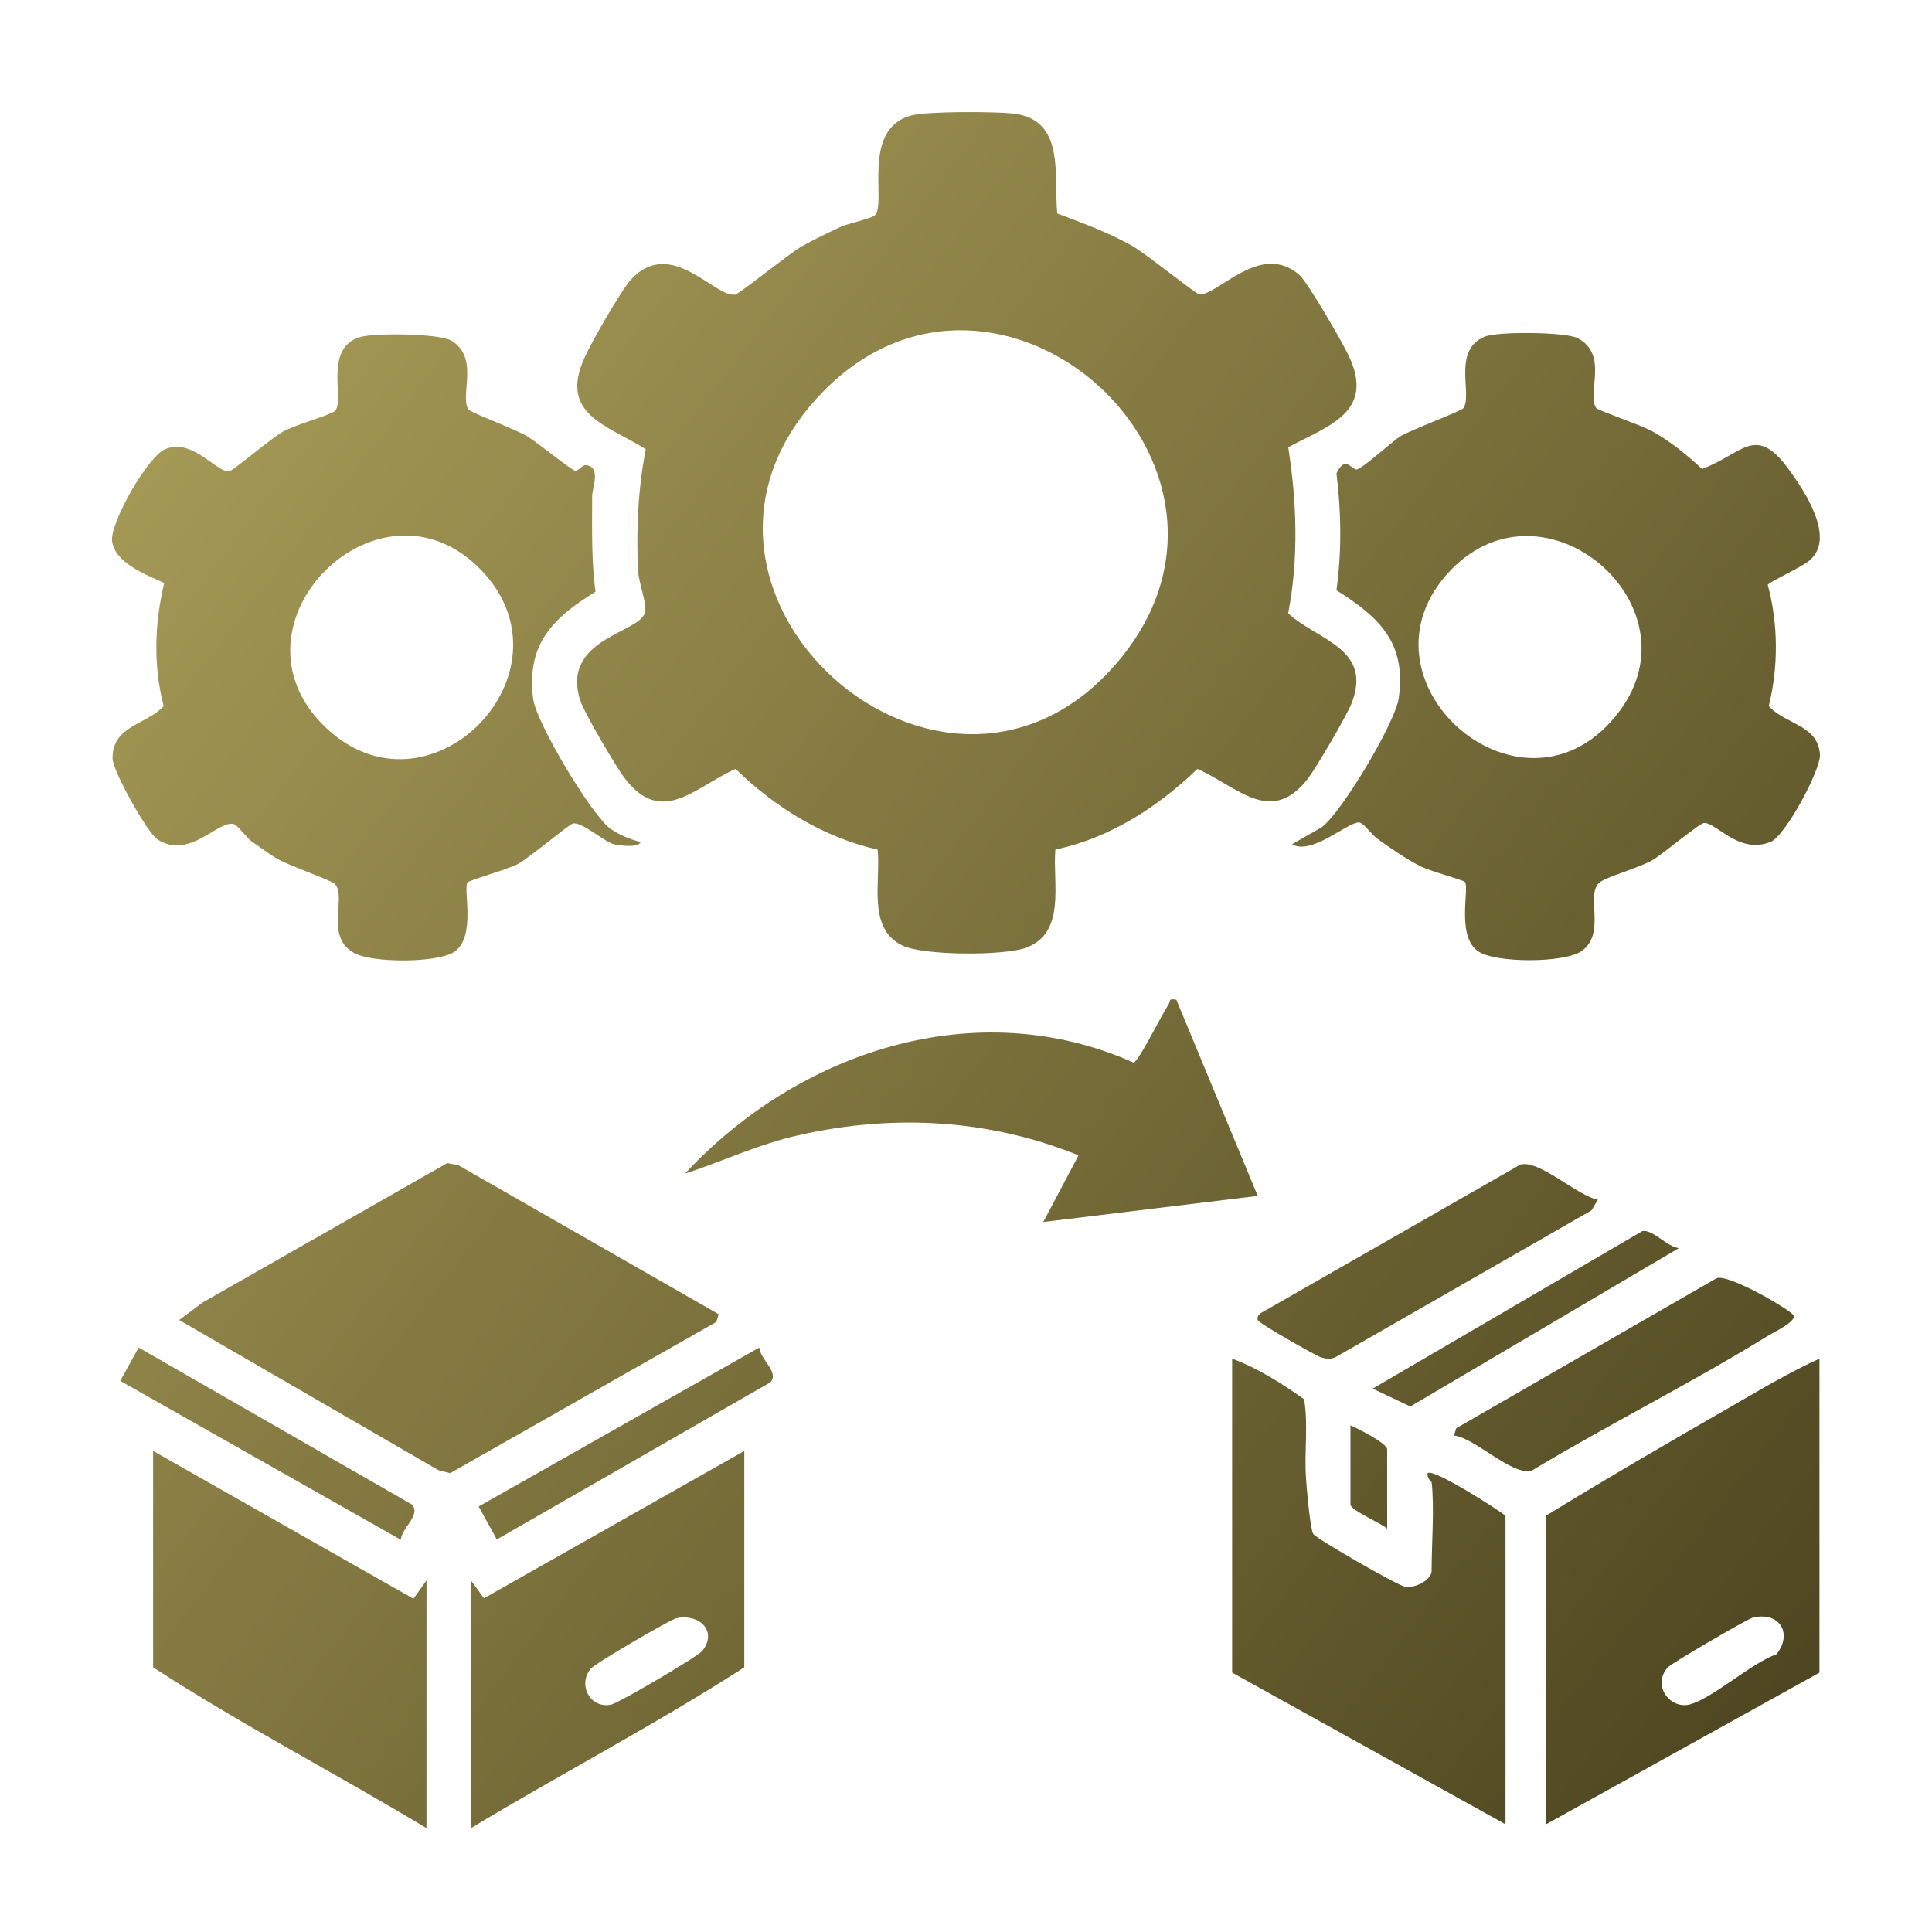
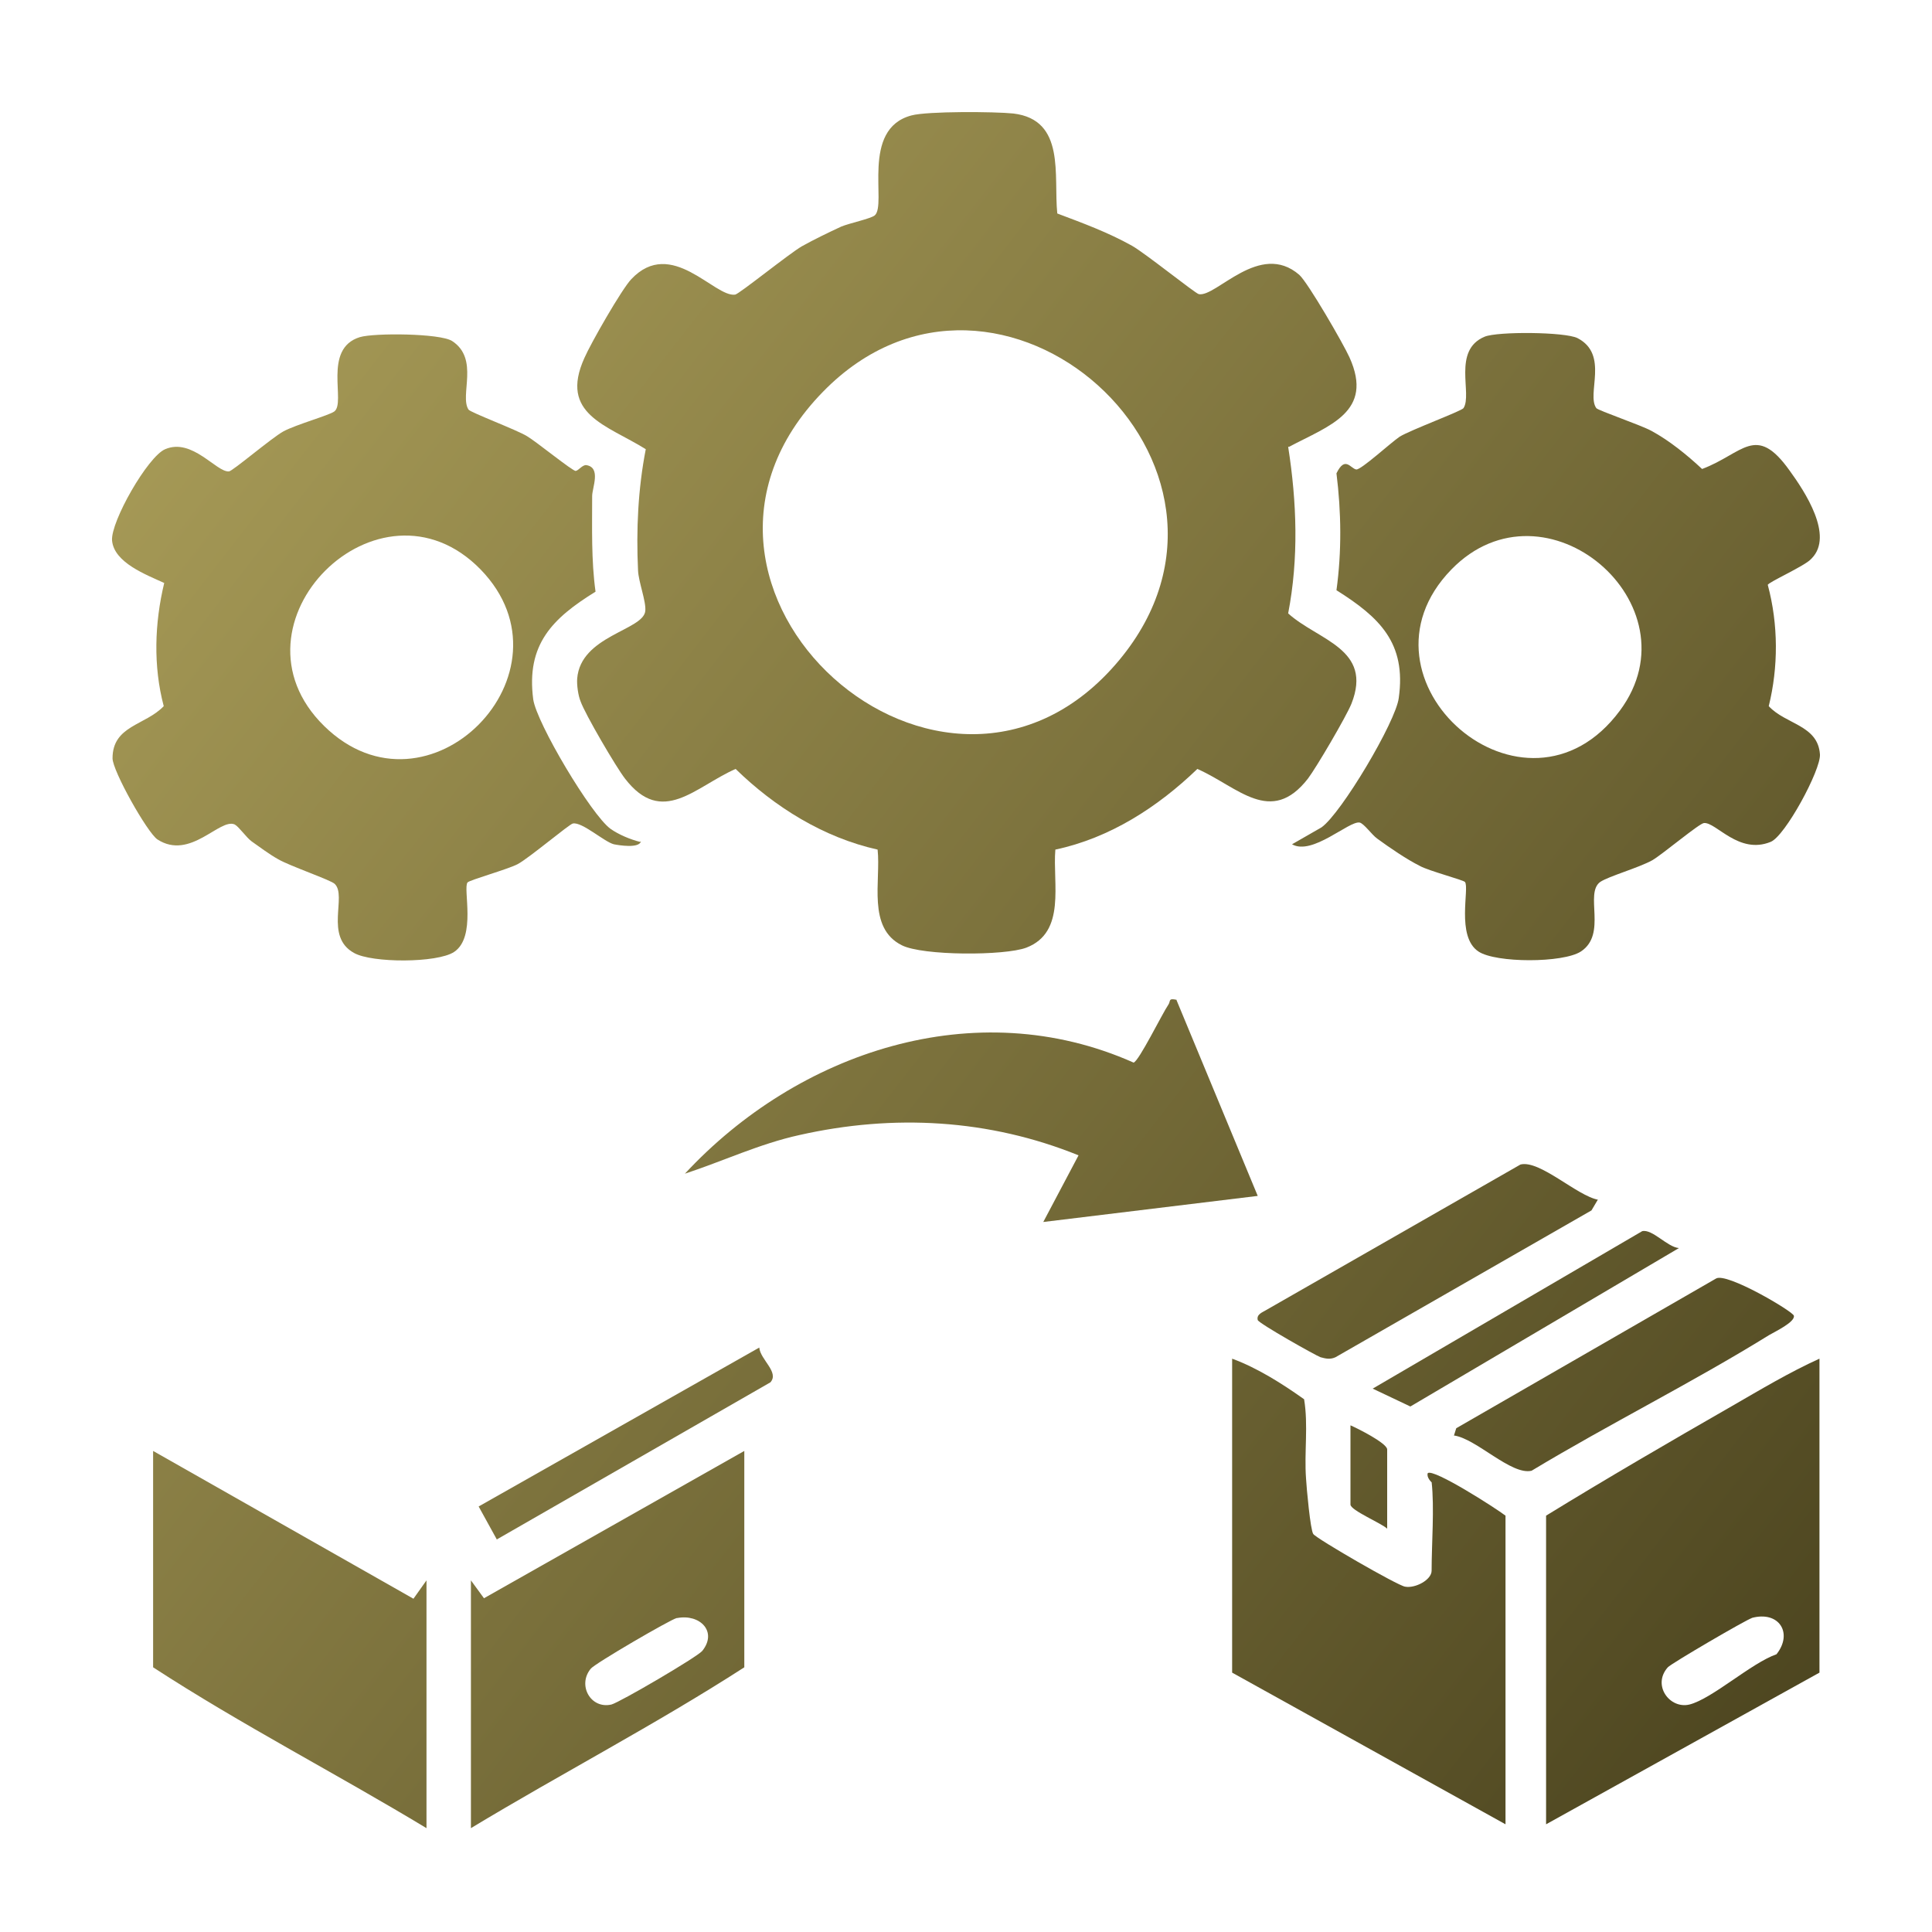
<svg xmlns="http://www.w3.org/2000/svg" xmlns:xlink="http://www.w3.org/1999/xlink" id="Layer_1" data-name="Layer 1" viewBox="0 0 40 40">
  <defs>
    <style>
      .cls-1 {
        fill: url(#linear-gradient-15);
      }

      .cls-2 {
        fill: url(#linear-gradient-13);
      }

      .cls-3 {
        fill: url(#linear-gradient-2);
      }

      .cls-4 {
        fill: url(#linear-gradient-10);
      }

      .cls-5 {
        fill: url(#linear-gradient-12);
      }

      .cls-6 {
        fill: url(#linear-gradient-4);
      }

      .cls-7 {
        fill: url(#linear-gradient-3);
      }

      .cls-8 {
        fill: url(#linear-gradient-5);
      }

      .cls-9 {
        fill: url(#linear-gradient-8);
      }

      .cls-10 {
        fill: url(#linear-gradient-14);
      }

      .cls-11 {
        fill: url(#linear-gradient-7);
      }

      .cls-12 {
        fill: url(#linear-gradient-9);
      }

      .cls-13 {
        fill: url(#linear-gradient-11);
      }

      .cls-14 {
        fill: url(#linear-gradient-6);
      }

      .cls-15 {
        fill: url(#linear-gradient);
      }
    </style>
    <linearGradient id="linear-gradient" x1="3.86" y1="-1.53" x2="45.87" y2="31.1" gradientUnits="userSpaceOnUse">
      <stop offset="0" stop-color="#b1a45d" />
      <stop offset="1" stop-color="#453e1b" />
    </linearGradient>
    <linearGradient id="linear-gradient-2" x1="7.09" y1="-5.69" x2="49.1" y2="26.95" xlink:href="#linear-gradient" />
    <linearGradient id="linear-gradient-3" x1="-1.88" y1="5.86" x2="40.13" y2="38.49" xlink:href="#linear-gradient" />
    <linearGradient id="linear-gradient-4" x1="-8.05" y1="13.8" x2="33.96" y2="46.43" xlink:href="#linear-gradient" />
    <linearGradient id="linear-gradient-5" x1="-1.18" y1="4.96" x2="40.83" y2="37.6" xlink:href="#linear-gradient" />
    <linearGradient id="linear-gradient-6" x1="-3.66" y1="8.15" x2="38.35" y2="40.78" xlink:href="#linear-gradient" />
    <linearGradient id="linear-gradient-7" x1="-12.36" y1="19.35" x2="29.65" y2="51.99" xlink:href="#linear-gradient" />
    <linearGradient id="linear-gradient-8" x1="-10.04" y1="16.37" x2="31.97" y2="49" xlink:href="#linear-gradient" />
    <linearGradient id="linear-gradient-9" x1="-1.98" y1="5.99" x2="40.03" y2="38.63" xlink:href="#linear-gradient" />
    <linearGradient id="linear-gradient-10" x1=".52" y1="2.77" x2="42.53" y2="35.41" xlink:href="#linear-gradient" />
    <linearGradient id="linear-gradient-11" x1=".15" y1="3.24" x2="42.17" y2="35.88" xlink:href="#linear-gradient" />
    <linearGradient id="linear-gradient-12" x1="-7.92" y1="13.64" x2="34.09" y2="46.27" xlink:href="#linear-gradient" />
    <linearGradient id="linear-gradient-13" x1="-10.73" y1="17.26" x2="31.28" y2="49.89" xlink:href="#linear-gradient" />
    <linearGradient id="linear-gradient-14" x1=".34" y1="3.01" x2="42.35" y2="35.64" xlink:href="#linear-gradient" />
    <linearGradient id="linear-gradient-15" x1="-2.48" y1="6.63" x2="39.53" y2="39.27" xlink:href="#linear-gradient" />
  </defs>
  <path class="cls-15" d="M26.67,9.25c.18,1.15.22,2.31,0,3.45.62.56,1.76.73,1.31,1.87-.11.27-.72,1.31-.9,1.55-.77.99-1.45.17-2.29-.2-.82.79-1.81,1.43-2.94,1.67-.06.7.23,1.71-.6,2.03-.45.17-2.15.17-2.58-.05-.72-.36-.43-1.33-.5-1.98-1.12-.25-2.13-.88-2.94-1.67-.84.37-1.52,1.2-2.29.2-.18-.23-.83-1.34-.92-1.6-.05-.12-.08-.34-.07-.47.07-.89,1.37-1,1.41-1.4.02-.2-.14-.6-.15-.84-.04-.84,0-1.69.16-2.51-.8-.5-1.8-.72-1.27-1.89.13-.3.77-1.42.97-1.63.83-.88,1.72.38,2.15.32.08-.01,1.12-.85,1.38-1,.25-.14.56-.29.82-.41.17-.07.6-.16.69-.23.26-.22-.3-1.79.76-2.07.33-.09,1.73-.08,2.11-.04,1.09.13.83,1.29.91,2.07.53.2,1.05.39,1.55.67.28.16,1.3.98,1.38,1,.36.07,1.26-1.11,2.08-.4.18.16.92,1.44,1.04,1.71.51,1.13-.42,1.41-1.25,1.85ZM17.04,8.11c-3.98,4.07,2.52,9.89,6.13,5.56,3.37-4.05-2.5-9.28-6.13-5.56Z" />
  <path class="cls-3" d="M37.49,11.58c-.13.14-.89.48-.89.53.22.82.22,1.7.02,2.51.35.38,1.02.39,1.06,1,.02.32-.72,1.69-1.02,1.81-.66.27-1.13-.41-1.38-.39-.09,0-.85.64-1.07.77-.29.16-.9.33-1.08.45-.33.24.15,1.08-.4,1.44-.37.24-1.76.24-2.12,0-.47-.31-.18-1.32-.28-1.44-.03-.04-.75-.23-.93-.33-.28-.14-.63-.38-.89-.57-.11-.08-.27-.31-.36-.33-.22-.04-.98.69-1.4.45l.61-.35c.41-.29,1.54-2.19,1.6-2.68.16-1.14-.4-1.67-1.29-2.23.11-.8.1-1.62,0-2.42.18-.37.29-.1.41-.08.1.01.72-.56.9-.68.23-.14,1.28-.53,1.32-.59.19-.29-.24-1.2.44-1.48.27-.11,1.66-.1,1.92.03.66.34.18,1.16.39,1.45.04.05.92.35,1.14.47.37.2.74.5,1.05.79.85-.32,1.11-.95,1.81.03.32.44.92,1.35.46,1.82ZM30.05,11.79c-2.22,2.28,1.53,5.57,3.49,2.92,1.62-2.19-1.55-4.91-3.49-2.92Z" />
  <path class="cls-7" d="M13.27,17.42c-.04.15-.46.08-.56.06-.2-.05-.66-.47-.85-.43-.07.01-.9.71-1.14.84-.21.11-1,.33-1.04.38-.1.12.19,1.13-.28,1.44-.35.23-1.7.23-2.07.02-.62-.34-.14-1.18-.4-1.43-.08-.08-.93-.37-1.17-.51-.18-.1-.38-.25-.55-.37-.11-.08-.26-.3-.35-.35-.31-.14-.92.75-1.6.31-.21-.14-.93-1.42-.93-1.68,0-.68.68-.68,1.06-1.08-.22-.83-.19-1.72.01-2.55-.37-.17-1.04-.42-1.08-.88-.03-.39.74-1.74,1.1-1.89.56-.24,1.06.48,1.32.46.07,0,.89-.7,1.13-.83.26-.14.94-.33,1.05-.41.25-.18-.25-1.3.53-1.54.3-.09,1.66-.08,1.91.08.57.37.15,1.13.34,1.42.04.06,1,.42,1.21.55.19.11.95.73,1.01.72s.14-.13.22-.12c.31.05.12.47.12.64,0,.66-.02,1.33.07,1.98-.89.55-1.44,1.09-1.29,2.23.07.49,1.2,2.39,1.6,2.68.17.12.41.22.61.27ZM9.95,11.79c-2.1-2.15-5.39,1.13-3.24,3.24s5.31-1.11,3.24-3.24Z" />
-   <polygon class="cls-6" points="14.88 27.21 14.83 27.37 9.32 30.5 9.08 30.44 3.71 27.33 4.19 26.97 9.26 24.08 9.5 24.13 14.88 27.21" />
  <path class="cls-8" d="M37.67,28.13v6.5l-5.66,3.14v-6.39c1.27-.78,2.56-1.53,3.85-2.27.59-.34,1.19-.7,1.81-.98ZM36.27,33.5c-.11.03-1.67.94-1.74,1.02-.33.37.04.87.45.77.47-.12,1.28-.86,1.8-1.04.35-.44.05-.91-.52-.75Z" />
  <path class="cls-14" d="M29.64,30.69s-.11-.1-.08-.19c.12-.1,1.4.72,1.61.88v6.39l-5.66-3.14v-6.5c.52.19,1.04.52,1.49.84.09.54,0,1.1.04,1.64.01.19.09,1.07.15,1.15.07.1,1.75,1.07,1.9,1.09.21.04.55-.14.55-.33,0-.56.06-1.3,0-1.84Z" />
  <path class="cls-11" d="M3.17,30.04l5.39,3.06.27-.38v5.13c-1.87-1.13-3.83-2.14-5.66-3.33v-4.48Z" />
  <path class="cls-9" d="M15.41,30.04v4.48c-1.83,1.18-3.79,2.2-5.66,3.33v-5.13l.27.37,5.39-3.05ZM14.01,33.5c-.13.03-1.71.95-1.78,1.05-.28.34,0,.84.43.74.18-.05,1.77-.98,1.88-1.11.32-.4-.05-.77-.52-.68Z" />
  <path class="cls-12" d="M24.36,20.71l1.68,4.05-4.44.54.73-1.38c-1.85-.75-3.83-.86-5.78-.42-.82.18-1.58.54-2.37.8,2.34-2.52,6.01-3.76,9.29-2.3.11-.03.59-1.01.72-1.2.05-.07-.01-.14.17-.1Z" />
  <path class="cls-4" d="M30.1,29.73l.05-.16,5.38-3.1c.22-.13,1.59.68,1.61.77.03.13-.39.33-.51.4-1.6.99-3.31,1.84-4.92,2.81-.42.1-1.15-.67-1.61-.73Z" />
  <path class="cls-13" d="M33.08,24.84l-.13.22-5.3,3.04c-.11.05-.2.03-.31,0-.09-.03-1.28-.7-1.3-.77-.03-.12.1-.16.18-.21l5.26-3.01c.4-.1,1.17.65,1.61.73Z" />
  <path class="cls-5" d="M10.29,31.88l-.38-.69,5.81-3.29c.02.25.42.51.23.72l-5.66,3.25Z" />
-   <path class="cls-2" d="M8.3,31.88l-5.81-3.29.38-.69,5.66,3.25c.19.22-.21.48-.23.72Z" />
  <path class="cls-10" d="M34.76,25.84l-5.56,3.28-.78-.37,5.58-3.26c.21-.05.52.33.76.35Z" />
  <path class="cls-1" d="M28.72,31.65c-.11-.11-.76-.38-.76-.5v-1.64c.14.06.76.37.76.5v1.64Z" />
</svg>